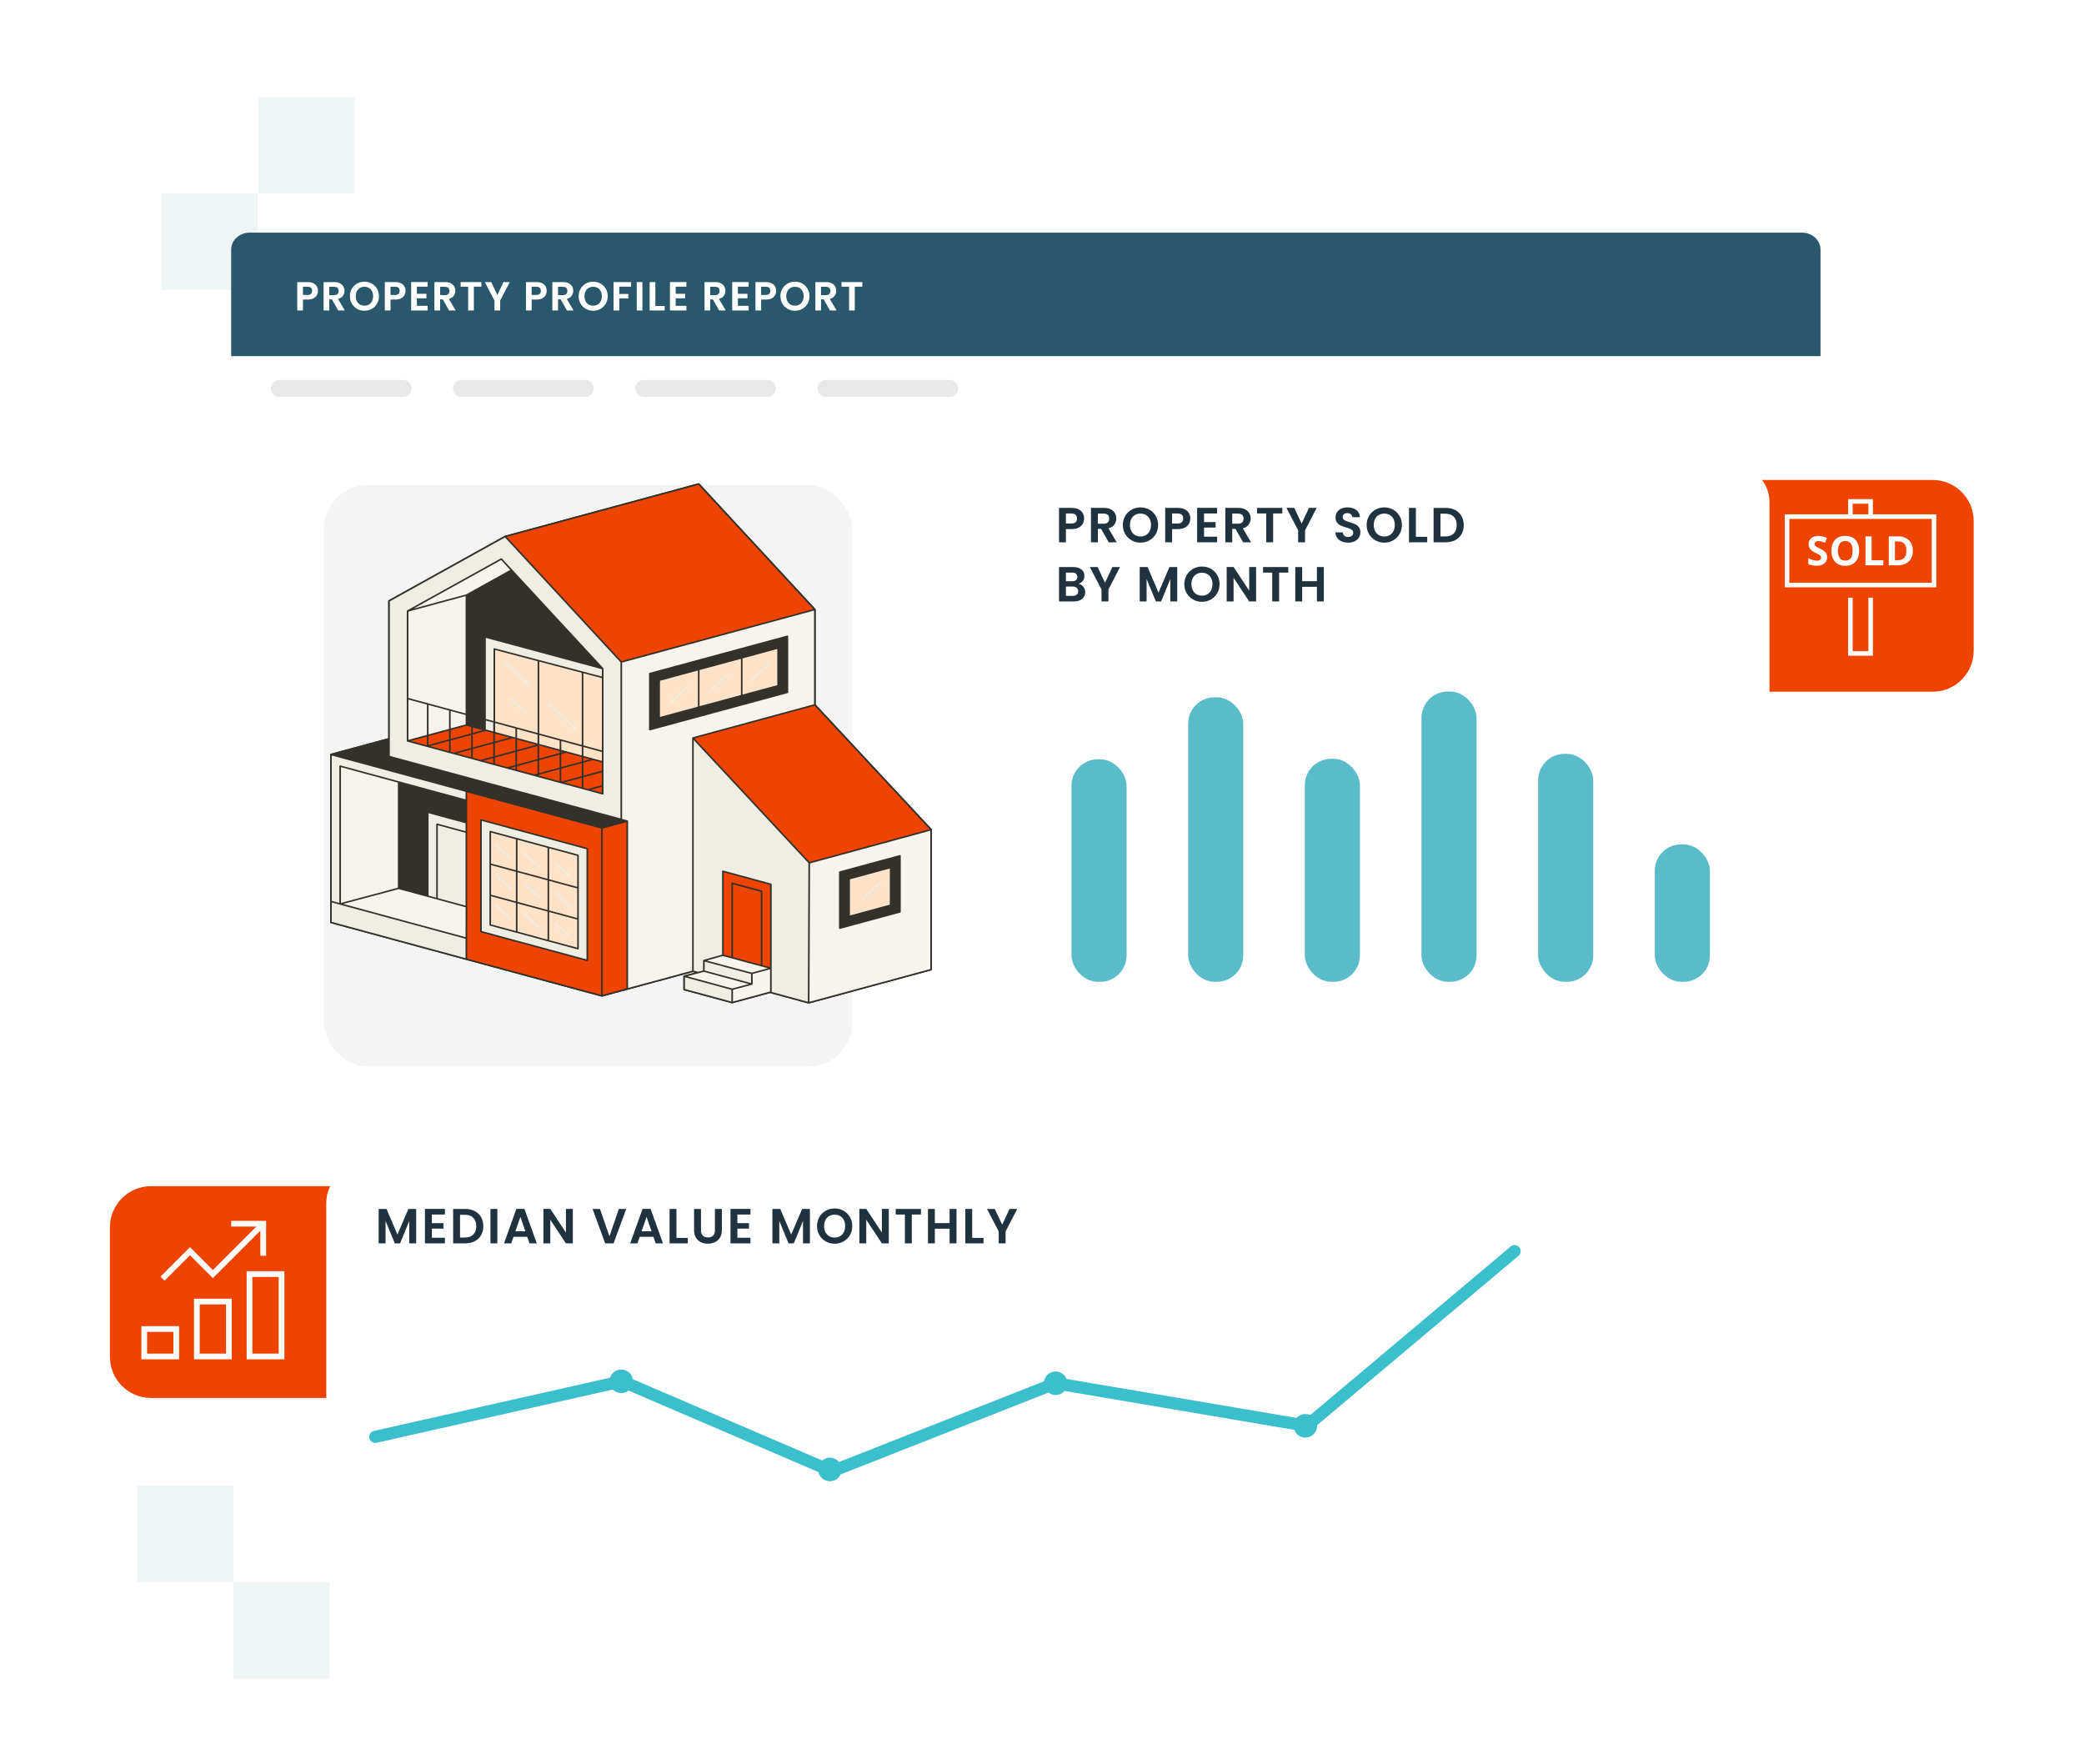
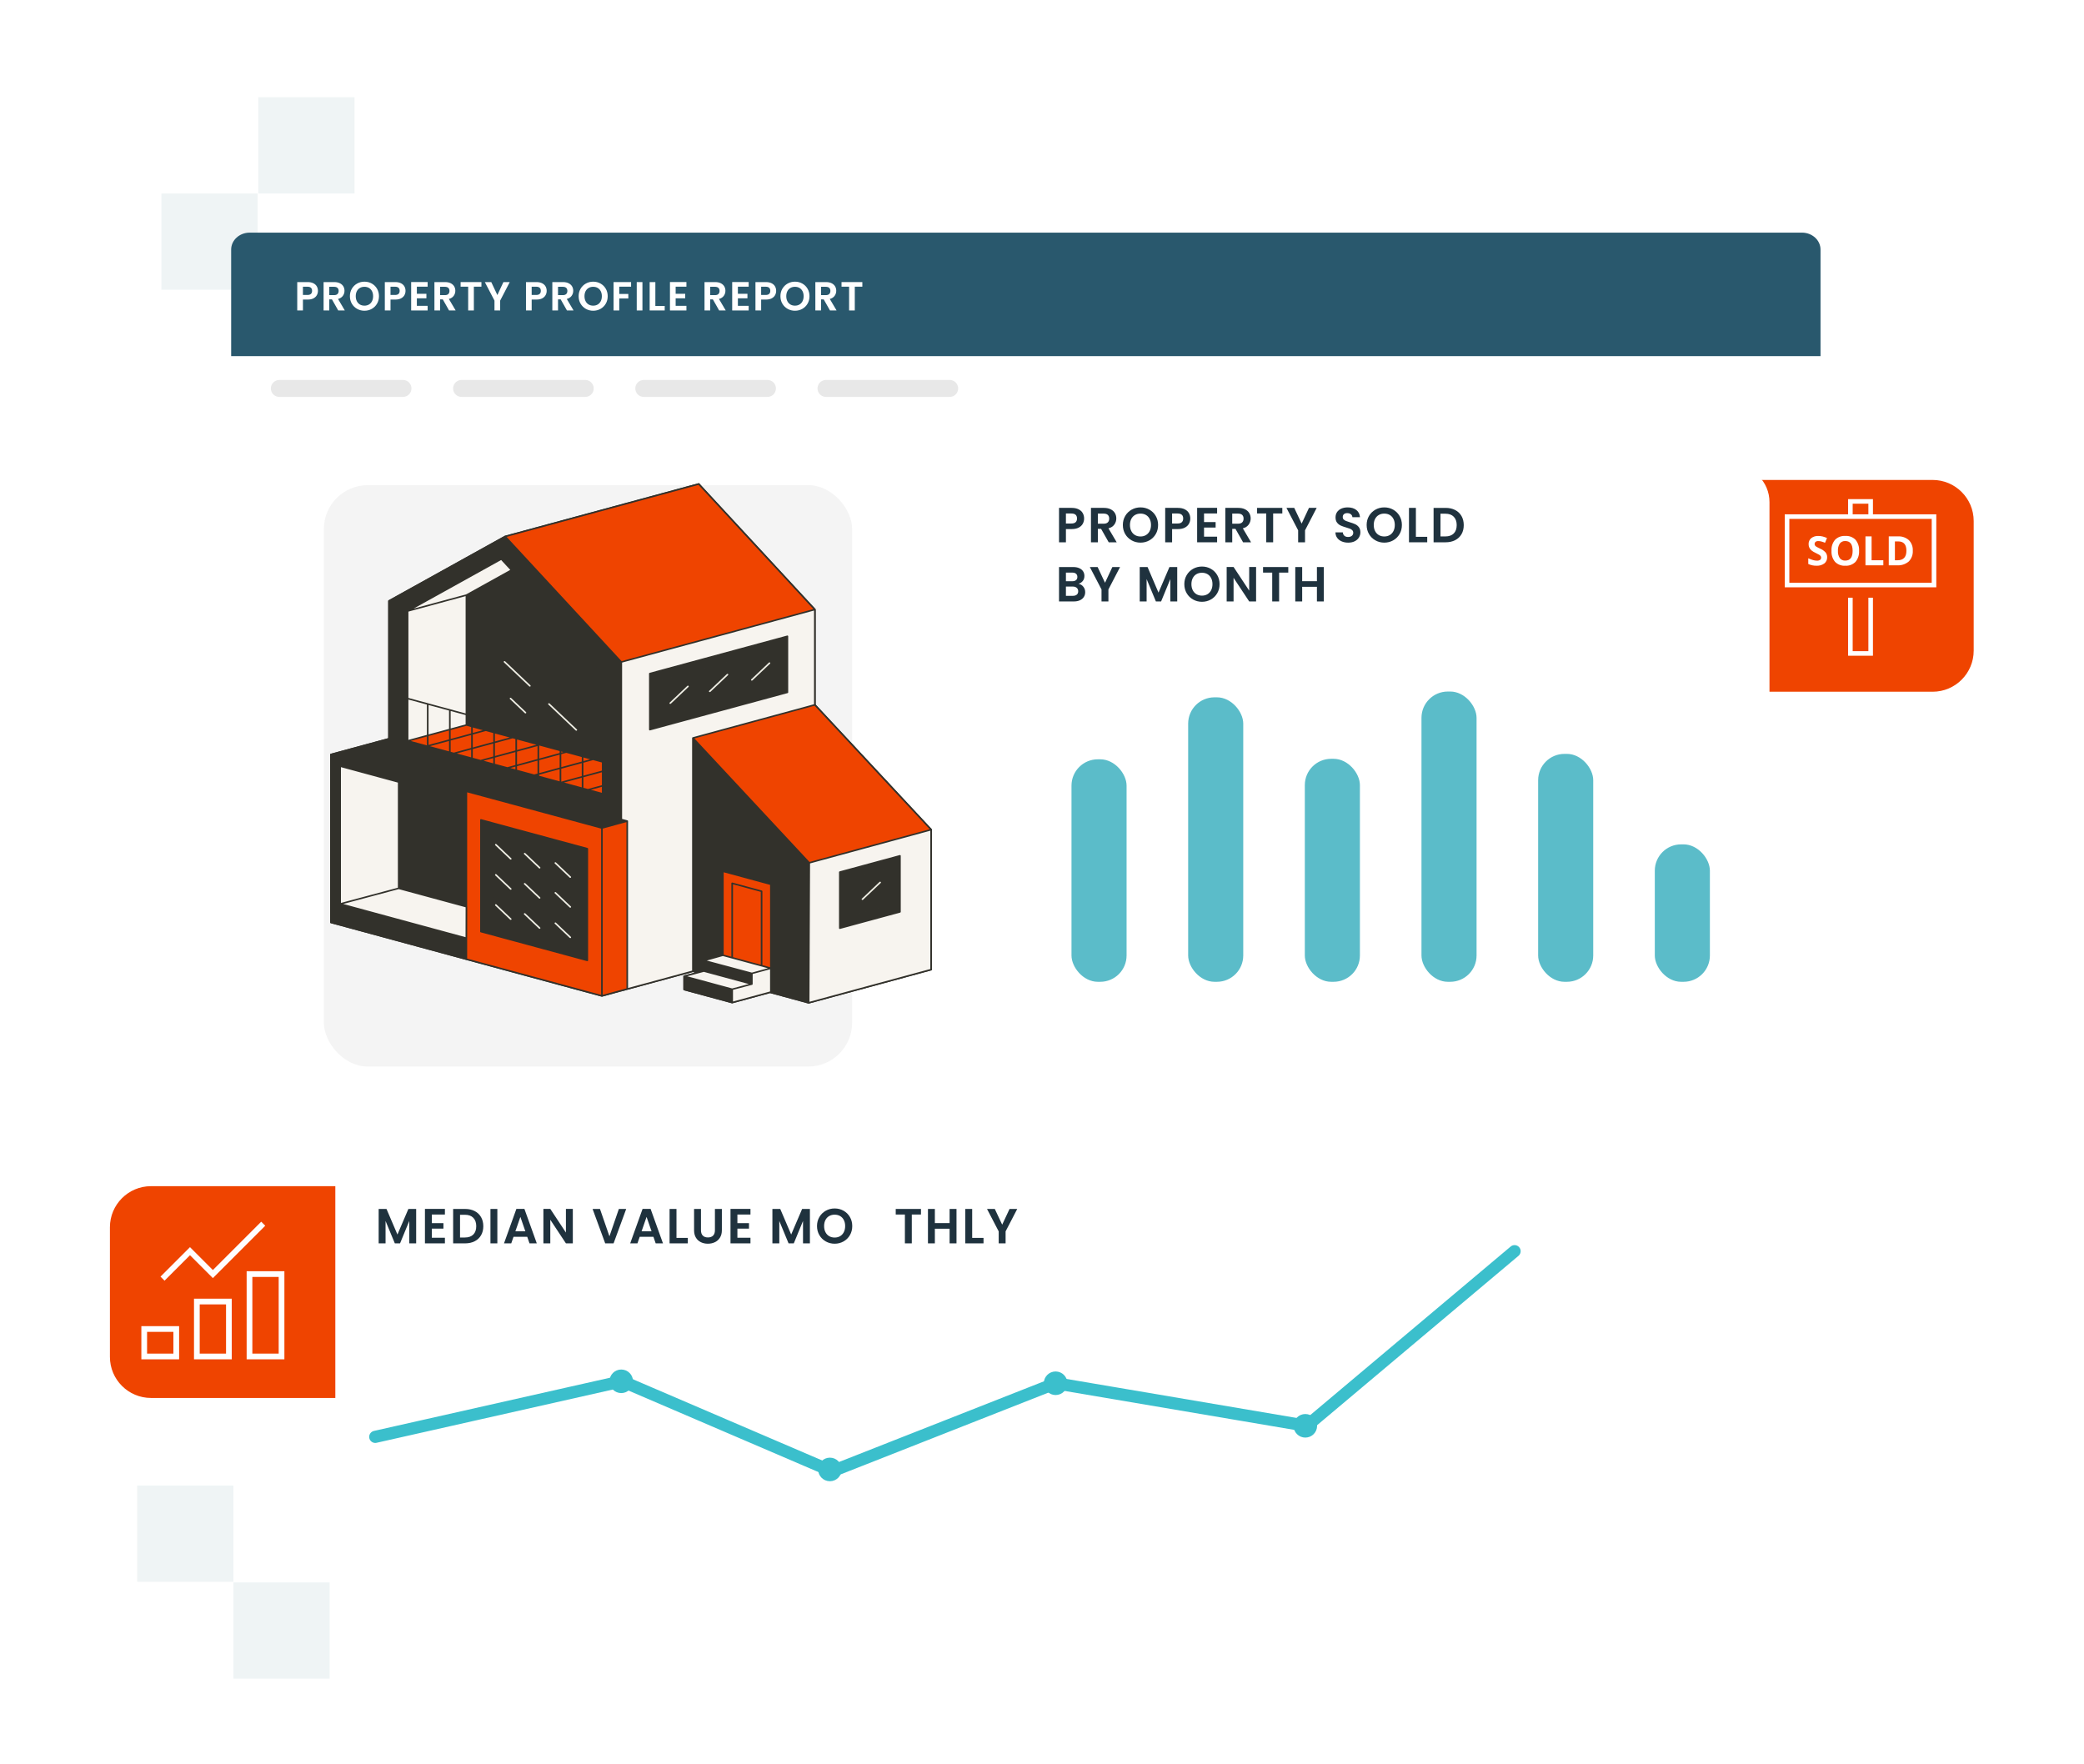
<svg xmlns="http://www.w3.org/2000/svg" id="Layer_1" viewBox="0 0 600 507.917">
  <defs>
    <filter id="drop-shadow-26" filterUnits="userSpaceOnUse">
      <feOffset dx="2.16" dy="1.08" />
      <feGaussianBlur result="blur" stdDeviation="9.72" />
      <feFlood flood-color="#7c7e7f" flood-opacity=".27" />
      <feComposite in2="blur" operator="in" />
      <feComposite in="SourceGraphic" />
    </filter>
    <filter id="drop-shadow-27" filterUnits="userSpaceOnUse">
      <feOffset dx=".876" dy=".438" />
      <feGaussianBlur result="blur-2" stdDeviation="3.943" />
      <feFlood flood-color="#7c7e7f" flood-opacity=".27" />
      <feComposite in2="blur-2" operator="in" />
      <feComposite in="SourceGraphic" />
    </filter>
    <filter id="drop-shadow-28" filterUnits="userSpaceOnUse">
      <feOffset dx=".876" dy=".438" />
      <feGaussianBlur result="blur-3" stdDeviation="3.943" />
      <feFlood flood-color="#7c7e7f" flood-opacity=".27" />
      <feComposite in2="blur-3" operator="in" />
      <feComposite in="SourceGraphic" />
    </filter>
    <filter id="drop-shadow-29" filterUnits="userSpaceOnUse">
      <feOffset dx="2.744" dy="1.372" />
      <feGaussianBlur result="blur-4" stdDeviation="12.348" />
      <feFlood flood-color="#7c7e7f" flood-opacity=".27" />
      <feComposite in2="blur-4" operator="in" />
      <feComposite in="SourceGraphic" />
    </filter>
    <filter id="drop-shadow-30" filterUnits="userSpaceOnUse">
      <feOffset dx="2.665" dy="1.333" />
      <feGaussianBlur result="blur-5" stdDeviation="11.994" />
      <feFlood flood-color="#7c7e7f" flood-opacity=".27" />
      <feComposite in2="blur-5" operator="in" />
      <feComposite in="SourceGraphic" />
    </filter>
  </defs>
  <path d="M72.518,87.448h446.453c2.94,0,5.323,2.453,5.323,5.478v323.044c0,3.025-2.383,5.478-5.323,5.478H72.518c-2.94,0-5.323-2.453-5.323-5.478V92.926c0-3.025,2.383-5.478,5.323-5.478Z" fill="#fff" filter="url(#drop-shadow-26)" stroke-width="0" />
  <rect x="93.241" y="139.661" width="152.101" height="167.394" rx="12.653" ry="12.653" fill="#f4f4f4" stroke-width="0" />
  <rect x="417.444" y="52.359" width="27.704" height="27.704" fill="#fff" stroke-width="0" />
  <rect x="445.325" y="24.655" width="27.704" height="27.704" fill="#fff" stroke-width="0" />
  <rect x="46.476" y="55.705" width="27.704" height="27.704" fill="#eff4f5" stroke-width="0" />
  <rect x="74.366" y="27.991" width="27.704" height="27.704" fill="#eff4f5" stroke-width="0" />
  <rect x="67.204" y="455.558" width="27.704" height="27.704" fill="#eff4f5" stroke-width="0" />
  <rect x="39.49" y="427.678" width="27.704" height="27.704" fill="#eff4f5" stroke-width="0" />
  <path d="M71.881,66.973h446.932c2.941,0,5.329,2.185,5.329,4.878v30.68H66.552v-30.68c0-2.692,2.387-4.878,5.329-4.878Z" fill="#29586d" stroke-width="0" />
  <line x1="80.425" y1="111.826" x2="116.021" y2="111.826" fill="none" stroke="#e8e8e8" stroke-linecap="round" stroke-linejoin="round" stroke-width="4.878" />
  <line x1="132.888" y1="111.826" x2="168.494" y2="111.826" fill="none" stroke="#e8e8e8" stroke-linecap="round" stroke-linejoin="round" stroke-width="4.878" />
  <line x1="185.35" y1="111.826" x2="220.956" y2="111.826" fill="none" stroke="#e8e8e8" stroke-linecap="round" stroke-linejoin="round" stroke-width="4.878" />
  <line x1="237.813" y1="111.826" x2="273.419" y2="111.826" fill="none" stroke="#e8e8e8" stroke-linecap="round" stroke-linejoin="round" stroke-width="4.878" />
  <path d="M91.226,84.967c-.207.382-.531.691-.971.925-.441.234-.997.352-1.668.352h-1.37v3.137h-1.639v-8.171h3.009c.632,0,1.171.109,1.615.328.445.219.779.519,1.001.901.223.383.333.816.333,1.3,0,.437-.103.847-.31,1.229ZM89.523,84.609c.219-.206.328-.497.328-.872,0-.796-.445-1.194-1.335-1.194h-1.3v2.376h1.3c.452,0,.788-.104,1.007-.311Z" fill="#fff" stroke-width="0" />
  <path d="M97.379,89.38l-1.804-3.184h-.772v3.184h-1.639v-8.171h3.068c.632,0,1.171.111,1.615.334.445.222.779.523,1.001.901.223.379.333.802.333,1.27,0,.538-.156,1.024-.469,1.457-.311.434-.776.732-1.392.896l1.955,3.313h-1.896ZM94.803,84.967h1.37c.444,0,.776-.107.995-.322.217-.214.327-.513.327-.895,0-.374-.109-.665-.327-.872-.219-.206-.551-.31-.995-.31h-1.37v2.4Z" fill="#fff" stroke-width="0" />
  <path d="M102.821,88.923c-.641-.359-1.147-.856-1.522-1.493-.375-.635-.561-1.356-.561-2.16,0-.796.186-1.512.561-2.148s.882-1.134,1.522-1.492c.639-.359,1.343-.538,2.107-.538.772,0,1.477.179,2.113.538.635.359,1.139.856,1.509,1.492.371.636.556,1.352.556,2.148,0,.804-.185,1.524-.556,2.16-.37.637-.876,1.134-1.516,1.493s-1.343.538-2.107.538-1.468-.18-2.107-.538ZM106.227,87.665c.374-.223.667-.54.878-.954s.316-.894.316-1.44-.105-1.024-.316-1.434c-.211-.41-.504-.724-.878-.943-.375-.218-.807-.327-1.3-.327s-.927.109-1.305.327c-.379.219-.673.533-.884.943-.211.41-.316.887-.316,1.434s.105,1.027.316,1.44.505.731.884.954c.378.223.813.333,1.305.333s.925-.111,1.3-.333Z" fill="#fff" stroke-width="0" />
  <path d="M116.441,84.967c-.207.382-.531.691-.971.925-.441.234-.997.352-1.668.352h-1.37v3.137h-1.639v-8.171h3.009c.632,0,1.171.109,1.615.328.445.219.779.519,1.001.901.223.383.333.816.333,1.3,0,.437-.103.847-.31,1.229ZM114.738,84.609c.219-.206.328-.497.328-.872,0-.796-.445-1.194-1.335-1.194h-1.3v2.376h1.3c.452,0,.788-.104,1.007-.311Z" fill="#fff" stroke-width="0" />
  <path d="M120.017,82.532v2.048h2.75v1.3h-2.75v2.166h3.102v1.335h-4.741v-8.183h4.741v1.335h-3.102Z" fill="#fff" stroke-width="0" />
  <path d="M129.289,89.38l-1.804-3.184h-.772v3.184h-1.639v-8.171h3.068c.632,0,1.171.111,1.615.334.445.222.779.523,1.001.901.223.379.333.802.333,1.27,0,.538-.156,1.024-.469,1.457-.311.434-.776.732-1.392.896l1.955,3.313h-1.896ZM126.713,84.967h1.37c.444,0,.776-.107.995-.322.217-.214.327-.513.327-.895,0-.374-.109-.665-.327-.872-.219-.206-.551-.31-.995-.31h-1.37v2.4Z" fill="#fff" stroke-width="0" />
  <path d="M138.606,81.209v1.323h-2.177v6.848h-1.638v-6.848h-2.177v-1.323h5.993Z" fill="#fff" stroke-width="0" />
  <path d="M146.765,81.209l-2.763,5.327v2.845h-1.639v-2.845l-2.774-5.327h1.849l1.757,3.735,1.744-3.735h1.827Z" fill="#fff" stroke-width="0" />
  <path d="M157.082,84.967c-.207.382-.531.691-.971.925-.441.234-.997.352-1.668.352h-1.37v3.137h-1.639v-8.171h3.009c.632,0,1.171.109,1.615.328.445.219.779.519,1.001.901.223.383.333.816.333,1.3,0,.437-.103.847-.31,1.229ZM155.379,84.609c.219-.206.328-.497.328-.872,0-.796-.445-1.194-1.335-1.194h-1.3v2.376h1.3c.452,0,.788-.104,1.007-.311Z" fill="#fff" stroke-width="0" />
  <path d="M163.235,89.38l-1.804-3.184h-.772v3.184h-1.639v-8.171h3.068c.632,0,1.171.111,1.615.334.445.222.779.523,1.001.901.223.379.333.802.333,1.27,0,.538-.156,1.024-.469,1.457-.311.434-.776.732-1.392.896l1.955,3.313h-1.896ZM160.659,84.967h1.37c.444,0,.776-.107.995-.322.217-.214.327-.513.327-.895,0-.374-.109-.665-.327-.872-.219-.206-.551-.31-.995-.31h-1.37v2.4Z" fill="#fff" stroke-width="0" />
  <path d="M168.677,88.923c-.641-.359-1.147-.856-1.522-1.493-.375-.635-.561-1.356-.561-2.16,0-.796.186-1.512.561-2.148s.882-1.134,1.522-1.492c.639-.359,1.343-.538,2.107-.538.772,0,1.477.179,2.113.538.635.359,1.139.856,1.509,1.492.371.636.556,1.352.556,2.148,0,.804-.185,1.524-.556,2.16-.37.637-.876,1.134-1.516,1.493s-1.343.538-2.107.538-1.468-.18-2.107-.538ZM172.083,87.665c.374-.223.667-.54.878-.954s.316-.894.316-1.44-.105-1.024-.316-1.434c-.211-.41-.504-.724-.878-.943-.375-.218-.807-.327-1.3-.327s-.927.109-1.305.327c-.379.219-.673.533-.884.943-.211.41-.316.887-.316,1.434s.105,1.027.316,1.44.505.731.884.954c.378.223.813.333,1.305.333s.925-.111,1.3-.333Z" fill="#fff" stroke-width="0" />
  <path d="M181.694,81.209v1.323h-3.406v2.095h2.611v1.3h-2.611v3.453h-1.639v-8.171h5.046Z" fill="#fff" stroke-width="0" />
  <path d="M184.962,81.209v8.171h-1.639v-8.171h1.639Z" fill="#fff" stroke-width="0" />
  <path d="M188.683,88.08h2.692v1.3h-4.331v-8.171h1.639v6.872Z" fill="#fff" stroke-width="0" />
  <path d="M194.525,82.532v2.048h2.75v1.3h-2.75v2.166h3.102v1.335h-4.741v-8.183h4.741v1.335h-3.102Z" fill="#fff" stroke-width="0" />
  <path d="M207.049,89.38l-1.804-3.184h-.772v3.184h-1.639v-8.171h3.068c.632,0,1.171.111,1.615.334.445.222.779.523,1.001.901.223.379.333.802.333,1.27,0,.538-.156,1.024-.469,1.457-.311.434-.776.732-1.392.896l1.955,3.313h-1.896ZM204.473,84.967h1.37c.444,0,.776-.107.995-.322.217-.214.327-.513.327-.895,0-.374-.109-.665-.327-.872-.219-.206-.551-.31-.995-.31h-1.37v2.4Z" fill="#fff" stroke-width="0" />
  <path d="M212.445,82.532v2.048h2.75v1.3h-2.75v2.166h3.102v1.335h-4.741v-8.183h4.741v1.335h-3.102Z" fill="#fff" stroke-width="0" />
  <path d="M223.149,84.967c-.207.382-.531.691-.971.925-.441.234-.997.352-1.668.352h-1.37v3.137h-1.639v-8.171h3.009c.632,0,1.171.109,1.615.328.445.219.779.519,1.001.901.223.383.333.816.333,1.3,0,.437-.103.847-.31,1.229ZM221.446,84.609c.219-.206.328-.497.328-.872,0-.796-.445-1.194-1.335-1.194h-1.3v2.376h1.3c.452,0,.788-.104,1.007-.311Z" fill="#fff" stroke-width="0" />
  <path d="M226.773,88.923c-.641-.359-1.147-.856-1.522-1.493-.375-.635-.561-1.356-.561-2.16,0-.796.186-1.512.561-2.148s.882-1.134,1.522-1.492c.639-.359,1.343-.538,2.107-.538.772,0,1.477.179,2.113.538.635.359,1.139.856,1.509,1.492.371.636.556,1.352.556,2.148,0,.804-.185,1.524-.556,2.16-.37.637-.876,1.134-1.516,1.493s-1.343.538-2.107.538-1.468-.18-2.107-.538ZM230.179,87.665c.374-.223.667-.54.878-.954s.316-.894.316-1.44-.105-1.024-.316-1.434c-.211-.41-.504-.724-.878-.943-.375-.218-.807-.327-1.3-.327s-.927.109-1.305.327c-.379.219-.673.533-.884.943-.211.41-.316.887-.316,1.434s.105,1.027.316,1.44.505.731.884.954c.378.223.813.333,1.305.333s.925-.111,1.3-.333Z" fill="#fff" stroke-width="0" />
  <path d="M238.959,89.38l-1.804-3.184h-.772v3.184h-1.639v-8.171h3.068c.632,0,1.171.111,1.615.334.445.222.779.523,1.001.901.223.379.333.802.333,1.27,0,.538-.156,1.024-.469,1.457-.311.434-.776.732-1.392.896l1.955,3.313h-1.896ZM236.383,84.967h1.37c.444,0,.776-.107.995-.322.217-.214.327-.513.327-.895,0-.374-.109-.665-.327-.872-.219-.206-.551-.31-.995-.31h-1.37v2.4Z" fill="#fff" stroke-width="0" />
  <path d="M248.276,81.209v1.323h-2.177v6.848h-1.638v-6.848h-2.177v-1.323h5.993Z" fill="#fff" stroke-width="0" />
  <path d="M32.522,341.926h53.07c6.527,0,11.827,5.299,11.827,11.827v37.319c0,6.527-5.299,11.827-11.827,11.827h-53.07v-60.972h0Z" transform="translate(129.942 744.823) rotate(180)" fill="#ef4400" filter="url(#drop-shadow-27)" stroke-width="0" />
  <path d="M502.469,137.734h53.07c6.527,0,11.827,5.299,11.827,11.827v37.319c0,6.527-5.299,11.827-11.827,11.827h-53.07v-60.972h0Z" fill="#ef4400" filter="url(#drop-shadow-28)" stroke-width="0" />
-   <path d="M102.097,334.067h343.875c6.021,0,10.909,4.888,10.909,10.909v75.952c0,10.633-8.633,19.265-19.265,19.265H102.097c-6.021,0-10.909-4.888-10.909-10.909v-84.308c0-6.021,4.888-10.909,10.909-10.909Z" fill="#fff" filter="url(#drop-shadow-29)" stroke-width="0" />
  <path d="M300.085,132.626h196.104c5.848,0,10.596,4.748,10.596,10.596v139.201c0,10.328-8.385,18.713-18.713,18.713h-187.987c-5.848,0-10.596-4.748-10.596-10.596v-147.318c0-5.848,4.748-10.596,10.596-10.596Z" fill="#fff" filter="url(#drop-shadow-30)" stroke-width="0" />
  <path d="M268.264,238.706l-33.429-35.876v-27.354s-.001-.003-.001-.005c0-.032-.008-.064-.023-.092,0,0,0-.001,0-.002-.009-.017-.02-.033-.033-.047l-33.437-36.139c-.06-.065-.153-.091-.24-.067l-55.728,15.107c-.005.001-.009.006-.014.008-.014.005-.027.007-.04.014l-33.436,18.555c-.072.04-.116.113-.116.192h0v39.513l-16.548,4.486c-.027.007-.051.02-.073.035-.001,0-.003,0-.004.002-.003.002-.005.006-.008.009-.021.017-.038.037-.051.059-.004.007-.008.014-.012.021-.013.028-.022.058-.022.088v48.344c0,.099.069.186.169.214l38.981,10.58s.002.001.004.002l39.034,10.568c.021.006.043.009.064.009.022,0,.043-.003.065-.009l5.498-1.503s.006.001.009.001c.021,0,.043-.003.064-.009l20.558-5.573.601.164-3.18.834c-.028.007-.052.02-.074.035-.001,0-.003,0-.004.002-.004.003-.005.007-.009.01-.02.017-.037.036-.05.058-.004.007-.009.014-.012.021-.013.027-.022.056-.022.088h0v3.833c0,.099.069.186.17.213l13.82,3.747c.021.006.043.009.064.009s.043-.003.064-.009l10.847-2.941,11.041,3.014c.021.006.043.009.065.009.021,0,.043-.003.064-.009l35.26-9.559c.101-.027.17-.114.17-.213v-40.221s.003-.003.004-.005c.022-.073.004-.152-.049-.209Z" fill="#32312b" stroke-width="0" />
  <path d="M199.498,212.464l35.103-9.55v-27.438l-19.903,5.396-35.825,9.712v45.322h0v.95l1.718-.469v48.327l-1.718.469v.013l20.625-5.591v-67.141ZM189.772,195.829l34.247-9.284v10.868l-34.247,9.285v-10.868ZM134.291,261.024h0s-.024,9.071-.024,9.071h0l-31.89-8.656-4.427-1.202-.024-.006-2.643-.717,2.643.716h0s0-1.433,0-1.433v-38.235l16.861,4.574v30.601l8.359,2.266,2.675.725,8.446,2.29.024.006ZM144.328,160.941l2.941,3.179-12.978,7.202v37.391l-16.941,4.59v-37.391l26.978-14.971ZM244.995,245.136l-10.393,2.827-1.615.439h0l-.094,22.148-.077,18.15,35.261-9.559v-40.285l-23.082,6.279ZM256.424,260.61l-11.956,3.242v-10.868l11.956-3.241v10.868ZM219.269,278.025l2.675.725v6.856l-.235.064-10.911,2.958v-3.832l-13.82-3.747,3.98-1.044,1.689-.443,13.817,3.746h.003v-3.073h0l4.213-1.142-4.213,1.142-9.714-2.597-4.106-1.098,5.477-1.537,2.675.725,1.499.406,6.972,1.89Z" fill="#f7f4ef" stroke-width="0" />
  <path d="M178.874,190.584l-33.437-36.139,55.728-15.107,33.437,36.139-19.903,5.396-35.825,9.712ZM173.524,219.348l-31.208-8.46-2.675-.725-5.35-1.45-16.941,4.59,56.173,15.228v-9.183ZM234.601,202.914l-35.103,9.55,33.488,35.939,1.615-.439,10.393-2.827,23.082-6.279.013-.004-33.488-35.939ZM208.124,275.003l2.675.725,1.499.406,6.972,1.89,2.675.725v-24.172l-13.821-3.747v24.172ZM178.874,236.856l1.718-.469v48.327l-1.718.469-5.572,1.523-39.034-10.568h0s0,0,0,0v-6.043h0s0,0,0,0l.024-9.071h0s-.024-.007-.024-.007v-30.597h0v-2.609l39.034,10.568,5.573-1.523ZM169.089,244.329l-30.617-8.289v32.159l30.617,8.289v-32.159Z" fill="#ef4400" stroke-width="0" />
-   <path d="M123.146,258.002v-24.172s11.121,3.015,11.121,3.015v24.172l-8.446-2.29-2.675-.725ZM145.437,154.445l33.437,36.139v45.322h0l-66.873-18.129v-44.777l33.436-18.555ZM147.27,164.12l-2.941-3.179-26.978,14.971v37.391l56.173,15.228v-33.474l-31.208-8.219v24.05l-2.675-.725-5.35-1.45v-37.391l12.978-7.202ZM138.472,236.039l30.617,8.289v32.159l-30.617-8.289v-32.159ZM141.147,266.283l25.268,6.841v-26.88l-25.268-6.841v26.88ZM199.498,212.464v67.142l1.46.399,1.689-.443,13.817,3.746h.003v-3.073h0l4.213-1.142-4.213,1.142-9.714-2.597-4.106-1.098,5.477-1.537v-24.172s13.82,3.747,13.82,3.747v31.028l-.235.064,11.106,3.032.077-18.15.094-22.148h0l-33.488-35.939ZM196.978,284.881l13.82,3.747v-3.832l-13.82-3.747v3.832ZM134.267,276.138h0v-6.043h0l-31.89-8.656-4.427-1.202-.024-.006-2.643-.717v6.043s38.984,10.582,38.984,10.582ZM114.787,222.503l-1.206-.327-18.298-4.964v42.301l2.643.716h0s0-1.433,0-1.433v-38.235l16.861,4.574,19.48,5.284h0v-2.632l-19.48-5.284Z" fill="#efeee4" stroke-width="0" />
-   <path d="M141.147,239.403l25.268,6.841v26.88l-25.268-6.841v-26.88ZM142.316,210.888l31.208,8.46v-24.291l-31.208-8.219v24.05ZM189.772,206.697l34.247-9.285v-10.868l-34.247,9.284v10.868ZM244.468,252.983v10.868l11.956-3.242v-10.868l-11.956,3.241Z" fill="#ffe3c8" stroke-width="0" />
  <path d="M164.19,270.079c-.06,0-.12-.022-.166-.065l-4.29-4.071c-.091-.087-.091-.227,0-.314.091-.087.24-.087.331,0l4.29,4.071c.092.087.091.227,0,.314-.046.043-.106.065-.166.065ZM155.353,267.4c-.06,0-.12-.022-.166-.065l-4.29-4.071c-.091-.087-.091-.227,0-.314.092-.087.24-.087.331,0l4.29,4.071c.091.087.091.227,0,.314-.046.043-.106.065-.166.065ZM147.045,264.829c-.06,0-.12-.022-.166-.065l-4.29-4.071c-.091-.087-.091-.227,0-.314.091-.087.24-.087.331,0l4.29,4.071c.091.087.091.227,0,.314-.046.043-.106.065-.166.065ZM164.19,261.324c-.06,0-.12-.022-.166-.065l-4.29-4.071c-.091-.087-.091-.227,0-.314.091-.087.24-.087.331,0l4.29,4.071c.092.087.091.227,0,.314-.046.043-.106.065-.166.065ZM248.307,259.101c-.06,0-.12-.022-.166-.065-.091-.087-.091-.227,0-.314l5.085-4.825c.091-.087.24-.087.331,0,.091.087.091.227,0,.314l-5.085,4.825c-.046.043-.106.065-.166.065ZM155.353,258.723c-.06,0-.12-.022-.166-.065l-4.29-4.071c-.091-.087-.091-.227,0-.314.092-.087.24-.087.331,0l4.29,4.071c.091.087.091.227,0,.314-.046.043-.106.065-.166.065ZM147.045,256.153c-.06,0-.12-.022-.166-.065l-4.29-4.071c-.091-.087-.091-.227,0-.314.091-.087.24-.087.331,0l4.29,4.071c.091.087.091.227,0,.314-.046.043-.106.065-.166.065ZM164.19,252.74c-.06,0-.12-.022-.166-.065l-4.29-4.071c-.091-.087-.091-.227,0-.314.091-.087.24-.087.331,0l4.29,4.071c.092.087.091.227,0,.314-.046.043-.106.065-.166.065ZM155.353,250.047c-.06,0-.12-.022-.166-.065l-4.29-4.071c-.091-.087-.091-.227,0-.314.092-.087.24-.087.331,0l4.29,4.071c.091.087.091.227,0,.314-.046.043-.106.065-.166.065ZM147.045,247.477c-.06,0-.12-.022-.166-.065l-4.29-4.071c-.091-.087-.091-.227,0-.314.091-.087.24-.087.331,0l4.29,4.071c.091.087.091.227,0,.314-.046.043-.106.065-.166.065ZM165.926,210.368c-.06,0-.12-.022-.166-.065l-7.879-7.476c-.091-.087-.091-.227,0-.314.092-.087.24-.087.331,0l7.879,7.476c.091.087.091.227,0,.314-.046.043-.106.065-.166.065ZM151.282,205.391c-.06,0-.12-.022-.166-.065l-4.29-4.071c-.092-.087-.091-.227,0-.314.091-.087.24-.087.331,0l4.29,4.071c.091.087.091.227,0,.314-.046.043-.106.065-.166.065ZM192.974,202.656c-.06,0-.12-.022-.166-.065-.091-.087-.091-.227,0-.314l5.085-4.825c.092-.087.24-.087.331,0,.091.087.091.227,0,.314l-5.085,4.825c-.046.043-.106.065-.166.065ZM204.354,199.255c-.06,0-.12-.022-.166-.065-.091-.087-.091-.227,0-.314l5.085-4.825c.092-.087.24-.087.331,0,.091.087.091.227,0,.314l-5.085,4.825c-.046.043-.106.065-.166.065ZM152.552,197.678c-.06,0-.12-.022-.166-.065l-7.292-6.919c-.091-.087-.091-.227,0-.314.091-.087.24-.087.331,0l7.292,6.919c.091.087.091.227,0,.314-.046.043-.106.065-.166.065ZM216.455,195.957c-.06,0-.12-.022-.166-.065-.091-.087-.091-.227,0-.314l5.085-4.825c.091-.087.24-.087.331,0,.091.087.091.227,0,.314l-5.085,4.825c-.046.043-.106.065-.166.065Z" fill="#efeee4" stroke-width="0" />
  <path d="M138.408,268.412l30.617,8.289c.021.006.043.009.064.009.05,0,.1-.015.141-.045.058-.042.093-.107.093-.177v-32.159c0-.099-.069-.186-.17-.213l-30.617-8.289c-.071-.019-.147-.006-.206.036-.058.042-.093.108-.093.177v32.159c0,.099.069.186.17.214ZM138.706,236.334l30.149,8.163v31.697l-30.149-8.163v-31.697ZM166.479,246.031l-25.268-6.841c-.07-.019-.146-.006-.205.036-.058.042-.093.108-.093.177v26.881c0,.099.069.186.17.213l7.587,2.054.028.008,9.081,2.459.034.009,8.537,2.311c.021.006.043.009.064.009.05,0,.1-.015.141-.045.059-.042.093-.108.093-.177v-26.881c0-.099-.069-.186-.17-.213ZM166.18,246.412v8.909l-8.07-2.188v-8.906l8.07,2.185ZM157.642,244.1v8.906l-8.642-2.343v-8.903l8.642,2.34ZM157.642,253.467v8.505l-8.642-2.343v-8.505l8.642,2.343ZM148.532,241.633v8.903l-7.151-1.939v-8.9l7.151,1.936ZM148.532,250.998v8.505l-7.151-1.939v-8.505l7.151,1.939ZM141.381,266.116v-8.09l7.151,1.939v8.087l-7.151-1.936ZM149,268.179v-8.087l8.642,2.343v8.084l-8.642-2.34ZM158.11,262.561l8.07,2.188v8.081l-8.07-2.185v-8.084ZM158.11,262.1v-8.505l8.07,2.188v8.505l-8.07-2.188ZM117.15,213.412c.013.022.031.042.051.059.003.003.005.007.008.009.001.001.003.001.005.002.01.007.021.01.031.015.012.006.024.012.037.016.002,0,.003.002.004.002l56.173,15.228c.021.006.043.009.064.009.05,0,.1-.015.141-.045.059-.042.093-.108.093-.177v-36.035c0-.026-.005-.051-.014-.075-.003-.007-.008-.013-.011-.02-.008-.016-.017-.032-.029-.046-.001-.002-.002-.004-.004-.006l-26.254-28.376-2.942-3.179c-.074-.08-.197-.099-.294-.045l-26.978,14.971s-.005.004-.008.006c-.007.004-.013.009-.019.014-.011.008-.022.017-.031.027-.003.003-.006.005-.008.008-.003.004-.005.009-.008.013-.009.012-.016.025-.022.039-.002.005-.006.009-.008.014,0,.002,0,.004-.001.006-.007.021-.011.042-.011.065v37.391c0,.031.009.061.022.088.003.007.008.014.012.021ZM173.29,226.049l-4.034,1.094h0l-1.293-.35v-3.023l5.328-1.444v3.724ZM173.29,228.236l-3.183-.863,3.183-.863v1.726ZM162.386,225.28h0l5.108-1.385v2.769l-5.108-1.385ZM154.665,223.187l.091-.025v.049l-.091-.025ZM146.944,221.094h0l1.444-.391v.783l-1.444-.391ZM139.223,219.001h0l2.796-.758v1.516l-2.796-.758ZM131.501,216.908h0l4.148-1.124v2.248h0s-4.148-1.124-4.148-1.124ZM126.504,173.662l7.553-2.046v33.781l-16.473-4.466v-24.852l8.92-2.417ZM167.494,223.434l-5.901,1.599v-3.724l5.901-1.599v3.724ZM117.584,201.393l5.327,1.444v8.728l-5.327,1.443v-11.615ZM136.118,209.438l2.899.786-2.899.786v-1.571ZM129.749,210.174l4.543-1.231,1.358.368v1.825l-5.901,1.599v-2.561ZM167.494,214.461l-12.235-3.317v-20.667l12.235,3.222v20.762ZM154.756,214.029l-5.901-1.6v-2.56l5.901,1.6v2.56ZM148.387,212.303l-5.837-1.582v-2.56l5.837,1.582v2.56ZM161.593,216.345l.585.158-.585.158v-.317ZM161.125,215.756l-5.558-1.507-.308-.083h0v-2.56l5.866,1.59v2.56ZM154.791,211.017l-12.241-3.318v-20.569l12.241,3.224v20.663ZM142.487,211.165l4.251,1.152h0l-4.251,1.152v-2.304ZM148.855,212.892l5.603,1.519-5.603,1.518v-3.037ZM155.224,214.665l.085-.023.171.046,5.645,1.53v.571l-5.901,1.599v-3.723ZM161.593,217.124l1.437-.39,4.464,1.21v1.304l-5.901,1.599v-3.724ZM167.962,218.071l1.937.525-1.937.525v-1.05ZM167.494,217.483l-5.901-1.6v-2.56l5.901,1.6v2.56ZM167.962,193.823l5.328,1.403v20.806l-5.328-1.444v-20.765ZM142.018,210.576l-2.143-.581v-2.56l2.143.581v2.56ZM134.057,208.545l-4.309,1.167v-5.022l4.309,1.168v2.686ZM129.281,209.839l-3.937,1.067-1.964.532v-8.474l5.901,1.6v5.276ZM129.281,210.301v2.561l-5.901,1.599v-2.561l5.901-1.599ZM136.118,211.472l3.751-1.017,2.149.583v2.558l-5.901,1.599v-3.723ZM142.487,213.931l5.103-1.383h0l.798.216v3.291l-5.901,1.599v-3.723ZM148.855,216.39l5.901-1.599v3.723l-5.901,1.599v-3.724ZM155.224,218.85l5.901-1.599v3.724l-5.901,1.599v-3.724ZM167.962,215.05l5.328,1.444v2.559l-5.328-1.444v-2.56ZM173.29,194.765l-30.911-8.141c-.071-.019-.147-.005-.204.037-.058.042-.093.107-.093.177v20.734l-2.207-.598v-23.327l33.414,9.017v2.102ZM118.203,213.303l4.709-1.276v2.552h0l-4.709-1.277h0ZM123.78,214.815h0l5.5-1.49v2.981h0l-5.5-1.491ZM129.749,216.433v-3.235l5.901-1.599v3.723l-5,1.355h0l-.901-.244h0ZM136.118,218.159v-2.502l5.901-1.599v3.723l-3.648.989h0l-2.253-.611h0ZM142.487,218.116l5.901-1.599v3.724l-2.296.622h0l-3.605-.977v-1.769ZM148.855,220.576l5.901-1.599v3.724l-.943.256h0l-4.957-1.344v-1.036ZM155.224,223.036l5.901-1.599v3.502l-5.901-1.6v-.303ZM167.962,223.307v-3.724l2.789-.756,2.539.688v2.347l-5.328,1.444ZM134.199,171.116l-15.129,4.099h0l25.21-13.99,2.627,2.839-12.708,7.052ZM226.929,199.327v-16.147c0-.07-.034-.135-.093-.177-.059-.042-.135-.055-.205-.036l-39.597,10.734c-.101.027-.17.114-.17.213v16.147c0,.07.034.135.093.177.041.029.091.045.141.045.021,0,.043-.003.064-.009l39.597-10.735c.101-.027.17-.114.17-.213ZM213.317,189.677v10.406l-11.918,3.231v-10.406l11.918-3.231ZM223.786,186.839v10.406l-10.001,2.711v-10.406l10.001-2.711ZM200.931,203.441l-10.924,2.961v-10.406l10.924-2.962v10.406ZM268.264,238.706l-33.429-35.876v-27.354s-.001-.003-.001-.005c0-.032-.008-.064-.023-.092,0,0,0-.001,0-.002-.009-.017-.02-.033-.033-.047l-33.437-36.139c-.06-.065-.153-.091-.24-.067l-55.728,15.107c-.005.001-.009.006-.014.008-.014.005-.027.007-.04.014l-33.436,18.555c-.072.04-.116.113-.116.192h0v39.513l-16.548,4.486c-.027.007-.051.02-.073.035-.001,0-.003,0-.004.002-.003.002-.005.006-.008.009-.021.017-.038.037-.051.059-.004.007-.008.014-.012.021-.013.028-.022.058-.022.088v48.344c0,.099.069.186.169.214l38.981,10.58s.002.001.004.002l39.034,10.568c.021.006.043.009.064.009.022,0,.043-.003.065-.009l5.498-1.503s.006.001.009.001c.021,0,.043-.003.064-.009l20.558-5.573.601.164-3.18.834c-.028.007-.052.02-.074.035-.001,0-.003,0-.004.002-.004.003-.005.007-.009.01-.02.017-.037.036-.05.058-.004.007-.009.014-.012.021-.013.027-.022.056-.022.088h0v3.833c0,.099.069.186.17.213l13.82,3.747c.021.006.043.009.064.009s.043-.003.064-.009l10.847-2.941,11.041,3.014c.021.006.043.009.065.009.021,0,.043-.003.064-.009l35.26-9.559c.101-.027.17-.114.17-.213v-40.221s.003-.003.004-.005c.022-.073.004-.152-.049-.209ZM267.842,278.975l-34.791,9.432.07-16.459.005-1.228v-.231s.002-.231.002-.231l.092-21.686,1.148-.312.234-.064.234-.064,33.007-8.98v39.823ZM211.033,288.333v-3.368h0l3.694-.97.431-.113.431-.113.94-.247h0c.037-.01.067-.03.094-.053.016-.014.03-.03.041-.047.006-.009.011-.017.015-.027.011-.026.02-.053.02-.082,0-.001,0-.003,0-.004,0,0,0,0,0-.001v-2.904l2.163-.587,2.845-.771h0v6.394h0l-.425.115-.425.115-9.828,2.664ZM197.843,281.052l3.114-.817.432-.113.432-.113.826-.217,5.182,1.405,7.772,2.107-.871.229-.431.113-.431.113-3.066.806-4.842-1.312-8.115-2.2ZM197.212,281.343l13.352,3.62v3.37l-13.352-3.62v-3.37ZM202.881,278.687v-1.854l.998.267,2.017.539.429.115.429.115,7.054,1.886,2.426.649v2.611l-13.352-3.62v-.706ZM203.491,276.535l4.634-1.3,2.609.707.711.193.426.116.426.116,1.089.295,7.706,2.089-2.191.594-2.434.66-3.579-.957-5.277-1.411-.429-.115-.429-.115-3.262-.872ZM221.71,273.352v5.103l-2.207-.598v-21.268c0-.099-.069-.186-.17-.213l-8.471-2.296c-.071-.019-.146-.006-.206.036-.058.042-.093.108-.093.177v21.141l-2.206-.598v-23.71s13.352,3.62,13.352,3.62v18.607ZM211.033,275.561v-20.974l8.003,2.169v20.974l-3.46-.938-2.425-.658-.426-.115-.404-.11-.022-.006-1.265-.343h0ZM222.178,278.75h0v-24.172c0-.099-.069-.186-.17-.213l-13.821-3.747c-.071-.019-.146-.006-.205.036-.059.042-.093.108-.093.177v24.006s-5.309,1.49-5.309,1.49c-.027.007-.051.02-.072.035,0,0-.002,0-.003.001-.003.002-.004.006-.007.008-.021.017-.039.037-.053.06-.004.007-.008.014-.011.021-.012.027-.02.055-.021.085,0,.001,0,.002,0,.003h0v2.852l-1.454.381-.615-.168-.425-.116-.188-.051v-66.389l6.849,7.35,26.171,28.086h0s-.093,21.897-.093,21.897v.231s-.002.231-.002.231l-.075,17.56-10.404-2.84v-6.816ZM180.825,284.436v-48.049h0c0-.032-.009-.061-.022-.089-.003-.007-.007-.014-.012-.021-.013-.022-.031-.043-.052-.06-.003-.002-.004-.006-.008-.009,0,0-.002,0-.003-.001-.022-.015-.046-.027-.073-.035l-1.548-.42v-45.002l55.26-14.98v26.976l-34.933,9.504s-.004.003-.006.003c-.004.001-.008.001-.012.003-.029.01-.053.027-.075.046-.005.004-.009.009-.014.013-.023.024-.042.052-.053.085,0,0,0,0,0,.001-.006.019-.009.039-.009.059,0,0,0,.002,0,.003v66.973l-18.439,4.999ZM177.998,285.191l-4.463,1.22v-47.865s0,0,0,0l4.484-1.226.621-.17.234-.064.234-.064,1.25-.342v47.865l-1.25.342-.234.064-.234.064-.216.059-.426.116ZM201.086,139.59l33.095,35.769-18.315,4.965-36.914,10.007-33.095-35.769,55.23-14.972ZM95.517,259.807h0l2.278.618.141.039,13.83,3.754.234.064.234.064,21.798,5.917v5.581l-38.516-10.454v-5.581ZM95.517,217.507l2.175.59.234.064,13.432,3.644.409.111.234.064.234.064,2.319.629.234.064.234.064,19.012,5.158h0v2.17l-19.012-5.157-.234-.064-.234-.064-2.319-.629-.234-.064-.234-.064-13.607-3.691-.169-.046c-.021-.006-.043-.003-.065-.003-.05,0-.1.01-.14.039-.059.042-.093.108-.093.177v39.374h0l-1.557-.422-.426-.116-.192-.052v-41.839ZM134.033,260.723l-6.378-1.729-1.544-.418-.057-.015v-20.974l7.979,2.163v20.974ZM114.553,255.442v.126l-.194.052-.429.115-1.695.453-.234.063-.234.063-13.606,3.637v-39.094l13.606,3.691.234.064.234.064,2.319.629v30.139ZM111.766,256.774l.234-.063.234-.062,2.552-.682,19.246,5.218.024.006-.023,8.609h0s-21.798-5.917-21.798-5.917l-.234-.064-.234-.064-12.959-3.518,12.959-3.464ZM134.033,239.287l-8.148-2.209c-.07-.019-.146-.006-.205.036-.059.042-.093.108-.093.177v21.141l-2.207-.598v-23.71s10.653,2.888,10.653,2.888v2.274ZM145.389,154.729l33.251,35.938h0v44.944l-66.405-18.002v-4.929s0-.003,0-.004v-39.549h0l33.154-18.398ZM234.835,247.669l-.234.064-.234.064-1.303.355h0s-33.144-35.571-33.144-35.571l34.448-9.372.156-.043.078.083.234.251,32.833,35.236-32.833,8.932ZM134.501,273.266v-3.171l.023-8.777v-.231s0-.063,0-.063c0,0,0-.001,0-.002,0-.033-.01-.063-.024-.092v-32.826l38.475,10.417.09.024v44.857s0,0,0,0v3.008l-38.566-10.442v-2.705ZM241.793,267.438c.021,0,.043-.003.064-.009l17.306-4.692c.101-.027.17-.114.17-.213v-16.147c0-.07-.034-.135-.093-.177-.059-.042-.134-.055-.205-.036l-17.306,4.692c-.101.027-.17.114-.17.213v16.147c0,.07.035.135.093.177.041.029.091.045.141.045ZM256.19,250.036v10.406l-11.488,3.115v-10.406l11.488-3.115Z" fill="#32312b" stroke-width="0" />
  <circle cx="238.935" cy="423.039" r="3.393" fill="#3bbfcc" stroke-width="0" />
  <circle cx="178.866" cy="397.665" r="3.393" fill="#3bbfcc" stroke-width="0" />
  <circle cx="303.916" cy="398.226" r="3.393" fill="#3bbfcc" stroke-width="0" />
  <circle cx="375.814" cy="410.476" r="3.393" fill="#3bbfcc" stroke-width="0" />
  <polyline points="108.039 413.66 179.108 397.64 239.538 423.567 303.916 398.226 376.261 410.489 436.058 360.204" fill="none" stroke="#3bbfcc" stroke-linecap="round" stroke-linejoin="round" stroke-width="3.498" />
  <rect x="56.676" y="374.701" width="9.225" height="15.814" fill="none" stroke="#fff" stroke-miterlimit="10" stroke-width="1.645" />
  <rect x="41.521" y="382.608" width="9.225" height="7.907" fill="none" stroke="#fff" stroke-miterlimit="10" stroke-width="1.645" />
  <rect x="71.832" y="366.793" width="9.225" height="23.721" fill="none" stroke="#fff" stroke-miterlimit="10" stroke-width="1.645" />
  <polyline points="46.792 368.111 54.7 360.204 61.289 366.793 75.785 352.297" fill="none" stroke="#fff" stroke-miterlimit="10" stroke-width="1.645" />
-   <polyline points="66.56 352.297 75.785 352.297 75.785 361.522" fill="none" stroke="#fff" stroke-miterlimit="10" stroke-width="1.645" />
  <rect x="308.492" y="218.597" width="15.86" height="64.055" rx="7.579" ry="7.579" fill="#5bbcc9" stroke-width="0" />
  <rect x="342.08" y="200.752" width="15.86" height="81.9" rx="7.579" ry="7.579" fill="#5bbcc9" stroke-width="0" />
  <rect x="375.668" y="218.453" width="15.86" height="64.199" rx="7.579" ry="7.579" fill="#5bbcc9" stroke-width="0" />
  <rect x="409.255" y="199.085" width="15.86" height="83.567" rx="7.579" ry="7.579" fill="#5bbcc9" stroke-width="0" />
  <rect x="442.843" y="217.036" width="15.86" height="65.616" rx="7.579" ry="7.579" fill="#5bbcc9" stroke-width="0" />
  <rect x="476.431" y="243.085" width="15.86" height="39.568" rx="7.579" ry="7.579" fill="#5bbcc9" stroke-width="0" />
  <path d="M311.749,150.77c-.251.464-.645.837-1.178,1.121-.535.284-1.208.426-2.022.426h-1.66v3.804h-1.987v-9.906h3.647c.766,0,1.419.132,1.958.397s.944.629,1.214,1.093.404.989.404,1.576c0,.53-.125,1.027-.375,1.49ZM309.683,150.337c.264-.251.397-.604.397-1.057,0-.965-.539-1.448-1.617-1.448h-1.576v2.881h1.576c.548,0,.954-.125,1.22-.376Z" fill="#1f323e" stroke-width="0" />
  <path d="M319.206,156.12l-2.186-3.86h-.936v3.86h-1.987v-9.906h3.718c.767,0,1.419.135,1.958.404.54.27.944.634,1.214,1.093s.405.972.405,1.54c0,.653-.19,1.242-.568,1.767-.379.525-.941.887-1.689,1.085l2.37,4.017h-2.298ZM316.084,150.77h1.66c.539,0,.941-.13,1.206-.39.266-.26.397-.622.397-1.085,0-.454-.132-.807-.397-1.057-.264-.251-.667-.376-1.206-.376h-1.66v2.909Z" fill="#1f323e" stroke-width="0" />
  <path d="M325.804,155.567c-.775-.435-1.391-1.038-1.844-1.809-.454-.771-.682-1.644-.682-2.619,0-.965.228-1.833.682-2.604.453-.771,1.069-1.374,1.844-1.809.776-.435,1.628-.652,2.555-.652.936,0,1.79.217,2.561.652.771.436,1.382,1.038,1.831,1.809.449.772.675,1.639.675,2.604,0,.975-.225,1.848-.675,2.619s-1.061,1.374-1.837,1.809-1.628.653-2.555.653-1.779-.218-2.555-.653ZM329.935,154.041c.454-.27.809-.655,1.064-1.157.255-.501.384-1.083.384-1.746s-.129-1.242-.384-1.738-.609-.878-1.064-1.143c-.454-.264-.979-.397-1.576-.397s-1.124.133-1.582.397c-.46.265-.816.646-1.072,1.143s-.383,1.076-.383,1.738.128,1.244.383,1.746c.255.502.612.887,1.072,1.157.458.27.986.404,1.582.404s1.121-.135,1.576-.404Z" fill="#1f323e" stroke-width="0" />
  <path d="M342.317,150.77c-.251.464-.645.837-1.178,1.121-.535.284-1.208.426-2.022.426h-1.66v3.804h-1.987v-9.906h3.647c.766,0,1.419.132,1.958.397s.944.629,1.214,1.093.404.989.404,1.576c0,.53-.125,1.027-.375,1.49ZM340.252,150.337c.264-.251.397-.604.397-1.057,0-.965-.539-1.448-1.617-1.448h-1.576v2.881h1.576c.548,0,.954-.125,1.22-.376Z" fill="#1f323e" stroke-width="0" />
  <path d="M346.652,147.818v2.483h3.335v1.576h-3.335v2.625h3.761v1.618h-5.748v-9.92h5.748v1.618h-3.761Z" fill="#1f323e" stroke-width="0" />
  <path d="M357.892,156.12l-2.186-3.86h-.936v3.86h-1.987v-9.906h3.718c.767,0,1.419.135,1.958.404.54.27.944.634,1.214,1.093s.405.972.405,1.54c0,.653-.19,1.242-.568,1.767-.379.525-.941.887-1.689,1.085l2.37,4.017h-2.298ZM354.77,150.77h1.66c.539,0,.941-.13,1.206-.39.266-.26.397-.622.397-1.085,0-.454-.132-.807-.397-1.057-.264-.251-.667-.376-1.206-.376h-1.66v2.909Z" fill="#1f323e" stroke-width="0" />
  <path d="M369.189,146.215v1.604h-2.639v8.302h-1.987v-8.302h-2.639v-1.604h7.266Z" fill="#1f323e" stroke-width="0" />
  <path d="M379.08,146.215l-3.349,6.457v3.449h-1.987v-3.449l-3.364-6.457h2.242l2.129,4.527,2.115-4.527h2.214Z" fill="#1f323e" stroke-width="0" />
  <path d="M386.295,155.865c-.553-.236-.991-.578-1.313-1.022s-.487-.969-.496-1.575h2.129c.027.407.172.729.432.965s.617.355,1.072.355c.464,0,.828-.111,1.093-.333.264-.223.397-.513.397-.873,0-.293-.09-.535-.27-.724-.18-.189-.404-.338-.675-.447-.27-.109-.641-.229-1.113-.362-.643-.189-1.167-.376-1.568-.561-.402-.184-.747-.464-1.037-.837s-.432-.873-.432-1.497c0-.586.146-1.097.439-1.533.294-.435.706-.768,1.236-1,.529-.232,1.135-.348,1.817-.348,1.021,0,1.852.248,2.49.745.639.497.991,1.19,1.057,2.079h-2.185c-.02-.341-.163-.622-.432-.844-.271-.222-.628-.333-1.072-.333-.388,0-.698.1-.93.298s-.348.487-.348.865c0,.265.087.485.262.66.176.175.393.317.654.426s.626.234,1.099.376c.643.189,1.169.378,1.576.567.406.189.757.473,1.051.852.293.379.44.876.44,1.49,0,.53-.138,1.022-.413,1.476-.273.454-.676.816-1.206,1.085-.53.27-1.159.405-1.887.405-.691,0-1.314-.118-1.867-.355Z" fill="#1f323e" stroke-width="0" />
  <path d="M395.994,155.567c-.775-.435-1.391-1.038-1.844-1.809-.454-.771-.682-1.644-.682-2.619,0-.965.228-1.833.682-2.604.453-.771,1.069-1.374,1.844-1.809.776-.435,1.628-.652,2.555-.652.936,0,1.79.217,2.561.652.771.436,1.382,1.038,1.831,1.809.449.772.675,1.639.675,2.604,0,.975-.225,1.848-.675,2.619s-1.061,1.374-1.837,1.809-1.628.653-2.555.653-1.779-.218-2.555-.653ZM400.124,154.041c.454-.27.809-.655,1.064-1.157.255-.501.384-1.083.384-1.746s-.129-1.242-.384-1.738-.609-.878-1.064-1.143c-.454-.264-.979-.397-1.576-.397s-1.124.133-1.582.397c-.46.265-.816.646-1.072,1.143s-.383,1.076-.383,1.738.128,1.244.383,1.746c.255.502.612.887,1.072,1.157.458.27.986.404,1.582.404s1.121-.135,1.576-.404Z" fill="#1f323e" stroke-width="0" />
  <path d="M407.646,154.545h3.263v1.575h-5.25v-9.906h1.987v8.331Z" fill="#1f323e" stroke-width="0" />
  <path d="M418.948,146.825c.79.407,1.4.986,1.831,1.738s.646,1.625.646,2.619-.215,1.861-.646,2.604c-.431.743-1.04,1.318-1.831,1.725s-1.706.61-2.746.61h-3.462v-9.906h3.462c1.04,0,1.956.203,2.746.61ZM418.545,153.58c.566-.568.85-1.367.85-2.398s-.284-1.838-.85-2.42c-.568-.582-1.372-.872-2.413-.872h-1.405v6.542h1.405c1.04,0,1.845-.284,2.413-.852Z" fill="#1f323e" stroke-width="0" />
  <path d="M311.897,168.907c.359.454.539.974.539,1.561,0,.53-.13.996-.391,1.398-.259.402-.635.717-1.128.944s-1.074.341-1.746.341h-4.271v-9.906h4.088c.672,0,1.251.109,1.738.326s.856.52,1.107.908c.25.388.376.828.376,1.32,0,.578-.154,1.06-.461,1.447-.309.388-.717.663-1.228.824.557.104,1.017.383,1.376.837ZM306.888,167.331h1.817c.473,0,.837-.106,1.093-.319s.383-.518.383-.915-.128-.705-.383-.923-.62-.326-1.093-.326h-1.817v2.483ZM310.017,171.192c.27-.227.405-.549.405-.965,0-.426-.142-.759-.426-1.001-.284-.241-.668-.362-1.15-.362h-1.958v2.668h2.001c.482,0,.858-.113,1.128-.341Z" fill="#1f323e" stroke-width="0" />
  <path d="M322.471,163.245l-3.349,6.457v3.449h-1.987v-3.449l-3.364-6.457h2.242l2.129,4.527,2.115-4.527h2.214Z" fill="#1f323e" stroke-width="0" />
  <path d="M338.933,163.245v9.906h-1.987v-6.443l-2.654,6.443h-1.504l-2.668-6.443v6.443h-1.987v-9.906h2.257l3.15,7.365,3.151-7.365h2.242Z" fill="#1f323e" stroke-width="0" />
  <path d="M343.502,172.597c-.775-.435-1.391-1.038-1.844-1.809-.454-.771-.682-1.644-.682-2.619,0-.965.228-1.833.682-2.604.453-.771,1.069-1.374,1.844-1.809.776-.435,1.628-.652,2.555-.652.936,0,1.79.217,2.561.652.771.436,1.382,1.038,1.831,1.809.449.772.675,1.639.675,2.604,0,.975-.225,1.848-.675,2.619s-1.061,1.374-1.837,1.809-1.628.653-2.555.653-1.779-.218-2.555-.653ZM347.632,171.071c.454-.27.809-.655,1.064-1.157.255-.501.384-1.083.384-1.746s-.129-1.242-.384-1.738-.609-.878-1.064-1.143c-.454-.264-.979-.397-1.576-.397s-1.124.133-1.582.397c-.46.265-.816.646-1.072,1.143s-.383,1.076-.383,1.738.128,1.244.383,1.746c.255.502.612.887,1.072,1.157.458.27.986.404,1.582.404s1.121-.135,1.576-.404Z" fill="#1f323e" stroke-width="0" />
  <path d="M361.639,173.15h-1.986l-4.499-6.798v6.798h-1.987v-9.92h1.987l4.499,6.812v-6.812h1.986v9.92Z" fill="#1f323e" stroke-width="0" />
  <path d="M370.906,163.245v1.604h-2.639v8.302h-1.987v-8.302h-2.639v-1.604h7.266Z" fill="#1f323e" stroke-width="0" />
  <path d="M381.137,163.245v9.906h-1.986v-4.215h-4.244v4.215h-1.987v-9.906h1.987v4.073h4.244v-4.073h1.986Z" fill="#1f323e" stroke-width="0" />
  <path d="M119.818,348.047v9.906h-1.987v-6.443l-2.654,6.443h-1.504l-2.668-6.443v6.443h-1.987v-9.906h2.257l3.15,7.365,3.151-7.365h2.242Z" fill="#1f323e" stroke-width="0" />
  <path d="M124.331,349.651v2.483h3.335v1.576h-3.335v2.625h3.761v1.617h-5.748v-9.92h5.748v1.619h-3.761Z" fill="#1f323e" stroke-width="0" />
  <path d="M136.671,348.658c.79.406,1.4.986,1.831,1.738.431.751.646,1.625.646,2.619s-.215,1.861-.646,2.603c-.431.744-1.04,1.318-1.831,1.725-.79.406-1.706.609-2.746.609h-3.462v-9.906h3.462c1.04,0,1.956.203,2.746.611ZM136.267,355.412c.566-.568.85-1.366.85-2.397s-.284-1.839-.85-2.421c-.568-.582-1.372-.872-2.413-.872h-1.405v6.542h1.405c1.04,0,1.845-.284,2.413-.852Z" fill="#1f323e" stroke-width="0" />
  <path d="M143.192,348.047v9.906h-1.987v-9.906h1.987Z" fill="#1f323e" stroke-width="0" />
  <path d="M151.793,356.066h-3.946l-.654,1.887h-2.086l3.563-9.92h2.313l3.563,9.92h-2.1l-.652-1.887ZM151.252,354.476l-1.432-4.144-1.434,4.144h2.866Z" fill="#1f323e" stroke-width="0" />
  <path d="M164.919,357.953h-1.986l-4.499-6.797v6.797h-1.987v-9.92h1.987l4.499,6.812v-6.812h1.986v9.92Z" fill="#1f323e" stroke-width="0" />
  <path d="M180.288,348.047l-3.633,9.906h-2.412l-3.633-9.906h2.128l2.725,7.877,2.711-7.877h2.113Z" fill="#1f323e" stroke-width="0" />
  <path d="M188.123,356.066h-3.946l-.654,1.887h-2.086l3.563-9.92h2.313l3.563,9.92h-2.1l-.652-1.887ZM187.583,354.476l-1.432-4.144-1.434,4.144h2.866Z" fill="#1f323e" stroke-width="0" />
  <path d="M194.764,356.378h3.263v1.574h-5.25v-9.906h1.987v8.331Z" fill="#1f323e" stroke-width="0" />
  <path d="M201.816,348.047v6.131c0,.672.174,1.185.525,1.54.35.354.843.531,1.477.531.643,0,1.139-.177,1.49-.531.35-.355.525-.869.525-1.54v-6.131h2.001v6.116c0,.843-.182,1.555-.547,2.137-.363.581-.85,1.02-1.461,1.313s-1.289.44-2.037.44c-.738,0-1.408-.147-2.008-.44-.602-.293-1.077-.732-1.427-1.313-.349-.582-.525-1.294-.525-2.137v-6.116h1.987Z" fill="#1f323e" stroke-width="0" />
  <path d="M212.303,349.651v2.483h3.335v1.576h-3.335v2.625h3.761v1.617h-5.748v-9.92h5.748v1.619h-3.761Z" fill="#1f323e" stroke-width="0" />
  <path d="M233.18,348.047v9.906h-1.987v-6.443l-2.654,6.443h-1.504l-2.668-6.443v6.443h-1.987v-9.906h2.257l3.15,7.365,3.151-7.365h2.242Z" fill="#1f323e" stroke-width="0" />
  <path d="M237.749,357.399c-.775-.435-1.391-1.038-1.844-1.809-.454-.771-.682-1.645-.682-2.619,0-.965.228-1.833.682-2.604.453-.771,1.069-1.374,1.844-1.81.776-.435,1.628-.652,2.555-.652.936,0,1.79.217,2.561.652.771.436,1.382,1.039,1.831,1.81s.675,1.639.675,2.604c0,.974-.225,1.848-.675,2.619s-1.061,1.374-1.837,1.809-1.628.654-2.555.654-1.779-.219-2.555-.654ZM241.879,355.875c.454-.27.809-.655,1.064-1.158.255-.501.384-1.083.384-1.745s-.129-1.242-.384-1.738c-.255-.497-.609-.878-1.064-1.143-.454-.264-.979-.397-1.576-.397s-1.124.133-1.582.397c-.46.266-.816.646-1.072,1.143-.255.496-.383,1.076-.383,1.738s.128,1.244.383,1.745c.255.503.612.888,1.072,1.158.458.27.986.404,1.582.404s1.121-.134,1.576-.404Z" fill="#1f323e" stroke-width="0" />
-   <path d="M255.886,357.953h-1.986l-4.499-6.797v6.797h-1.987v-9.92h1.987l4.499,6.812v-6.812h1.986v9.92Z" fill="#1f323e" stroke-width="0" />
  <path d="M265.153,348.047v1.604h-2.639v8.301h-1.987v-8.301h-2.639v-1.604h7.266Z" fill="#1f323e" stroke-width="0" />
-   <path d="M275.384,348.047v9.906h-1.986v-4.215h-4.244v4.215h-1.987v-9.906h1.987v4.073h4.244v-4.073h1.986Z" fill="#1f323e" stroke-width="0" />
+   <path d="M275.384,348.047v9.906h-1.986v-4.215h-4.244v4.215h-1.987v-9.906h1.987v4.073h4.244v-4.073Z" fill="#1f323e" stroke-width="0" />
  <path d="M279.898,356.378h3.263v1.574h-5.25v-9.906h1.987v8.331Z" fill="#1f323e" stroke-width="0" />
  <path d="M292.868,348.047l-3.349,6.457v3.448h-1.987v-3.448l-3.364-6.457h2.242l2.129,4.528,2.115-4.528h2.214Z" fill="#1f323e" stroke-width="0" />
  <rect x="514.506" y="148.729" width="42.31" height="19.696" fill="none" stroke="#fff" stroke-miterlimit="10" stroke-width="1.316" />
  <polyline points="538.579 172.073 538.579 188.121 532.743 188.121 532.743 172.073" fill="none" stroke="#fff" stroke-miterlimit="10" stroke-width="1.316" />
  <polyline points="538.579 148.729 538.579 144.352 532.743 144.352 532.743 148.729" fill="none" stroke="#fff" stroke-miterlimit="10" stroke-width="1.316" />
  <path d="M526.048,160.438c.029.688-.272,1.349-.812,1.778-.657.469-1.455.699-2.261.65-.814.016-1.622-.156-2.359-.502v-1.641c.461.214.939.391,1.428.53.348.097.707.149,1.069.154.313.021.624-.056.891-.219.21-.153.327-.402.311-.661.003-.157-.045-.31-.136-.438-.111-.144-.248-.268-.402-.365-.349-.209-.709-.397-1.08-.564-.41-.179-.796-.411-1.146-.689-.251-.215-.458-.476-.61-.77-.158-.318-.236-.67-.228-1.026-.034-.667.243-1.312.751-1.746.593-.452,1.328-.676,2.072-.632.418-.002.835.05,1.24.154.422.113.834.257,1.234.433l-.57,1.374c-.358-.153-.726-.281-1.102-.382-.28-.071-.569-.108-.858-.109-.277-.019-.55.065-.77.234-.177.152-.276.376-.268.61-.003.143.034.284.108.407.091.135.208.249.345.336.361.216.735.411,1.12.584.611.25,1.159.633,1.605,1.12.295.398.446.885.429,1.38Z" fill="#fff" stroke-width="0" />
  <path d="M535.238,158.577c.077,1.152-.29,2.29-1.026,3.18-.774.777-1.846,1.183-2.941,1.112-1.095.071-2.167-.334-2.941-1.112-.737-.894-1.104-2.036-1.026-3.191-.08-1.152.289-2.29,1.029-3.177.782-.771,1.855-1.171,2.951-1.1,1.093-.073,2.164.33,2.938,1.106.732.893,1.095,2.031,1.016,3.183ZM529.157,158.577c-.052.74.134,1.476.53,2.103.378.483.971.748,1.584.707,1.41,0,2.115-.937,2.115-2.81s-.701-2.813-2.102-2.818c-.615-.04-1.209.225-1.59.709-.4.627-.589,1.367-.537,2.109Z" fill="#fff" stroke-width="0" />
  <path d="M537.081,162.752v-8.333h1.767v6.873h3.378v1.459h-5.145Z" fill="#fff" stroke-width="0" />
  <path d="M550.705,158.504c.079,1.169-.346,2.316-1.167,3.152-.945.786-2.156,1.178-3.383,1.094h-2.364v-8.331h2.616c1.157-.072,2.295.315,3.169,1.077.784.799,1.194,1.891,1.129,3.008ZM548.87,158.55c0-1.79-.79-2.684-2.371-2.684h-.94v5.426h.758c1.702,0,2.553-.912,2.553-2.74h0Z" fill="#fff" stroke-width="0" />
</svg>